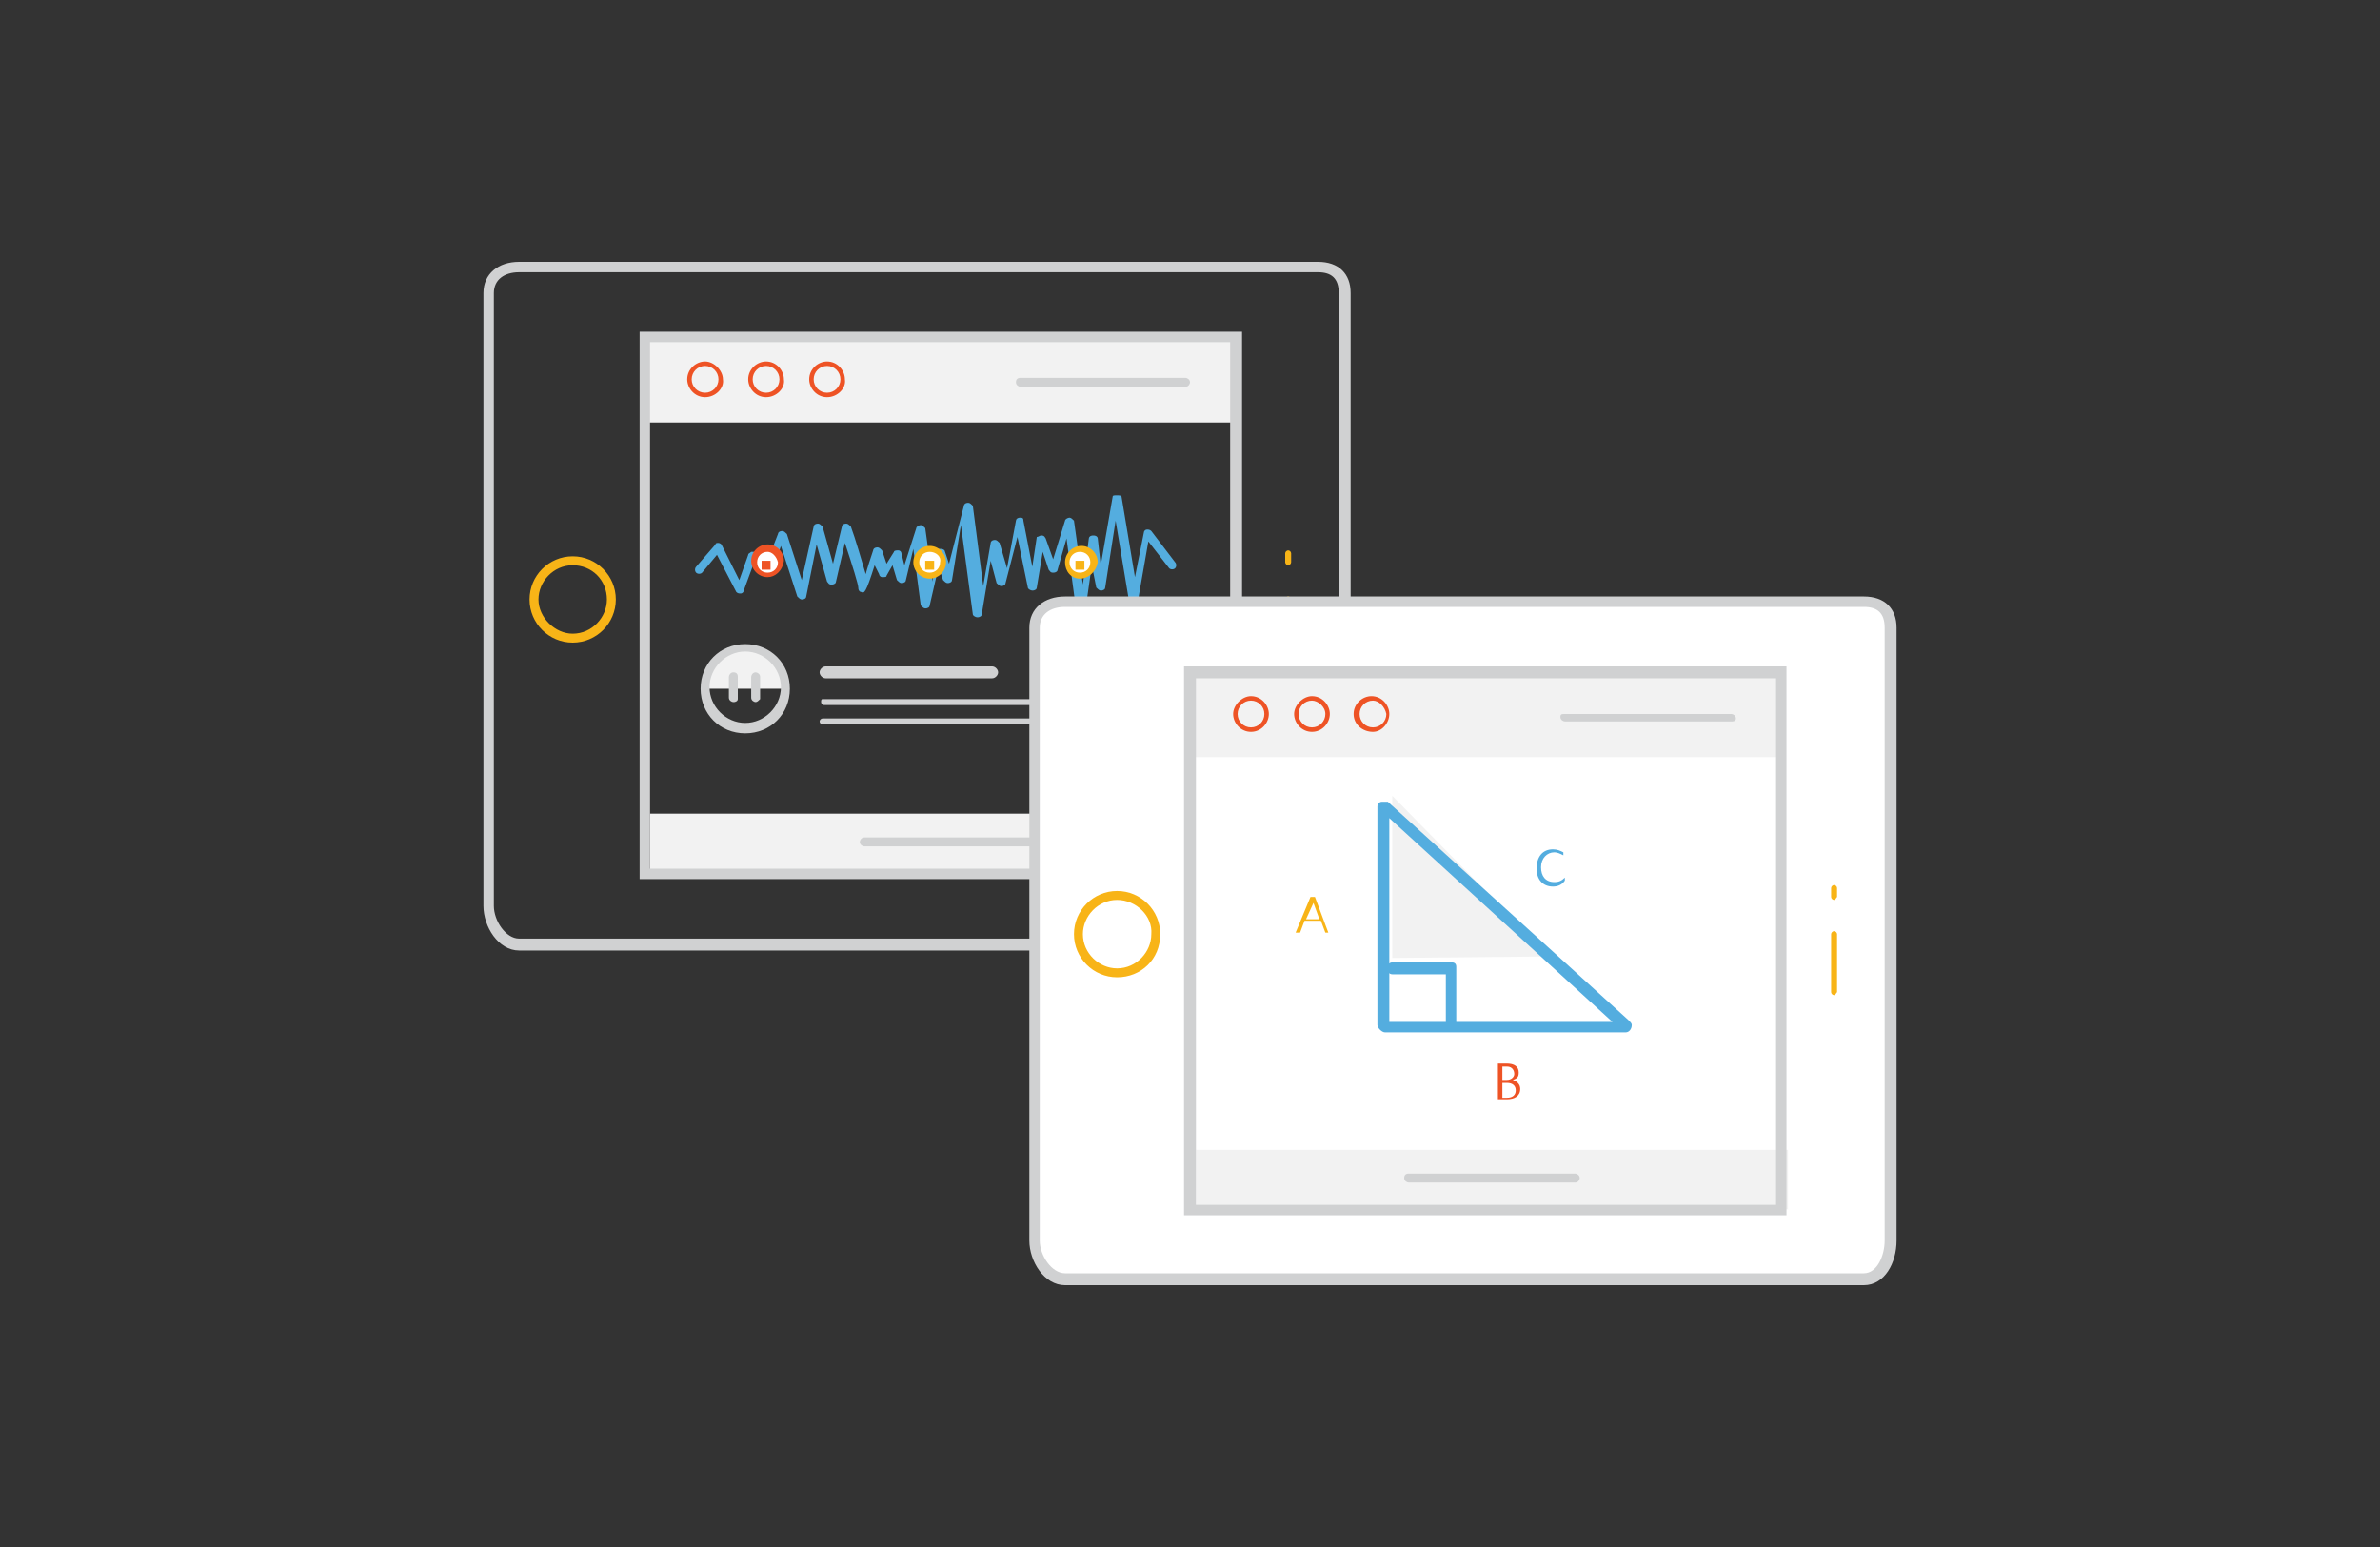
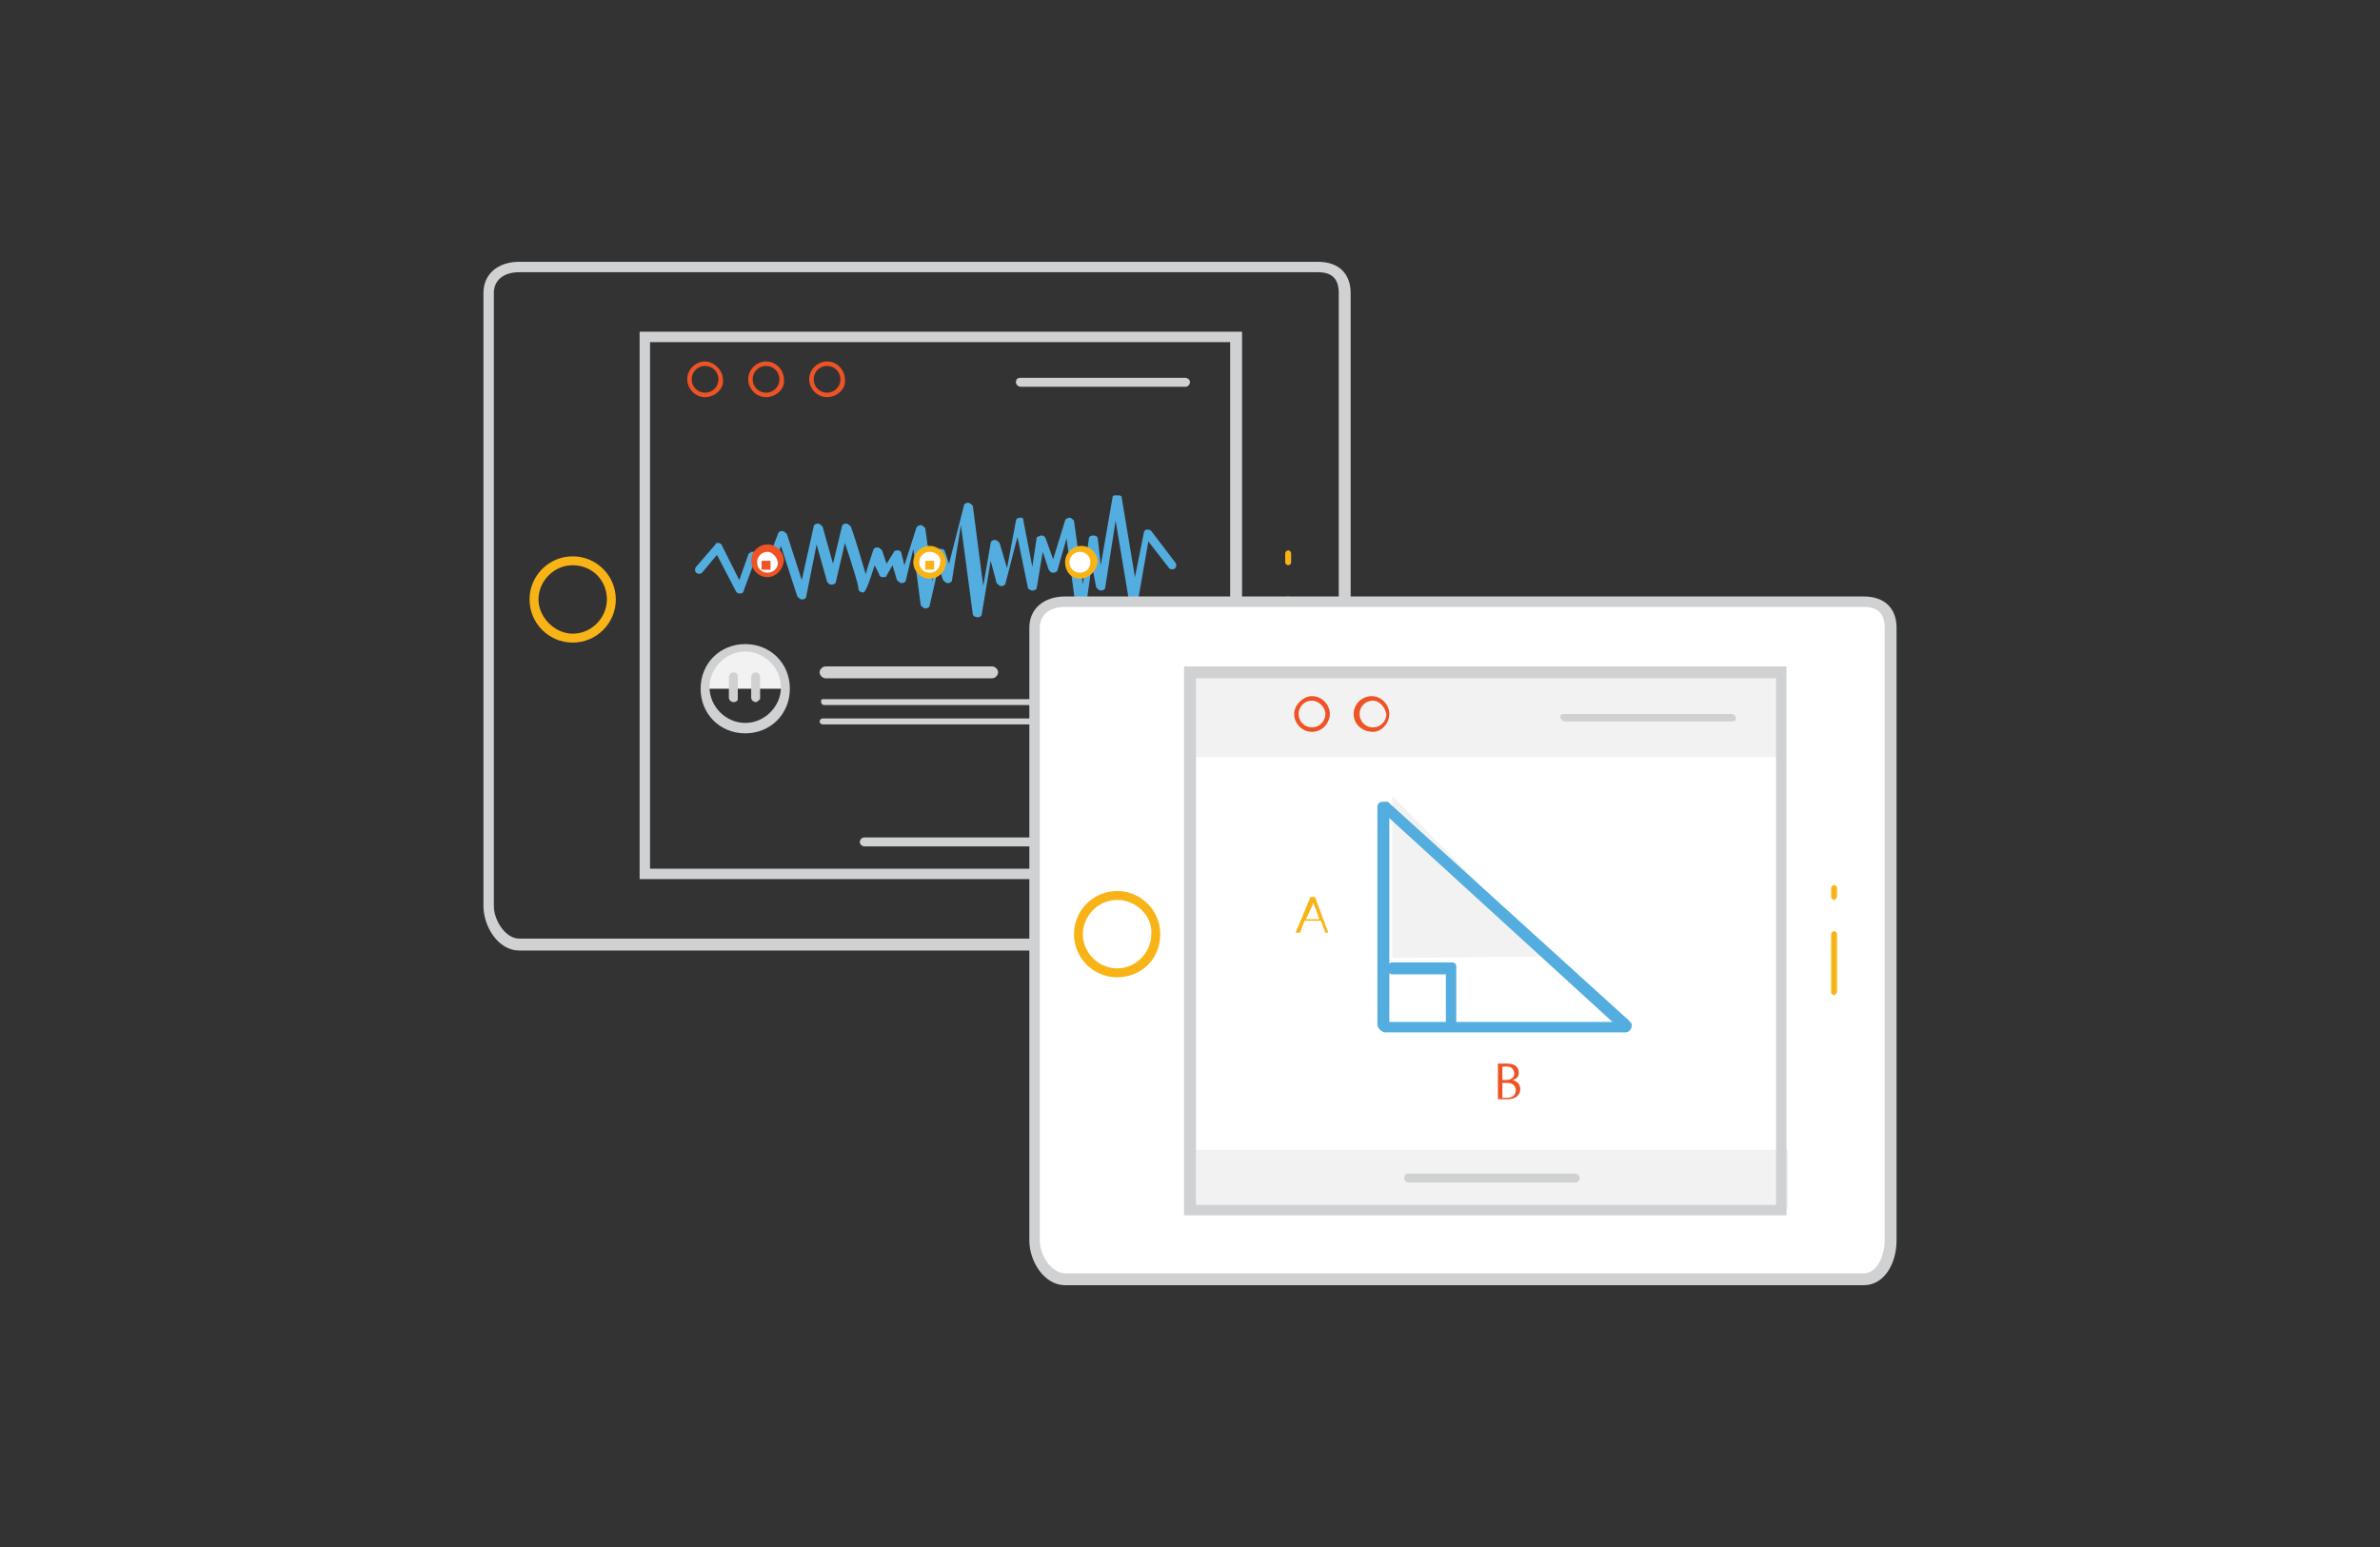
<svg xmlns="http://www.w3.org/2000/svg" version="1.1" id="Layer_1" x="0px" y="0px" viewBox="-72 -44 160 104" enable-background="new -72 -44 160 104" xml:space="preserve">
  <rect x="-72" y="-44" width="160" height="104" fill="#333333" stroke="none" />
  <g>
    <path fill="#F2F2F2" d="M-24.6,2.3c0-1.5,1.2-2.7,2.7-2.7c1.5,0,2.7,1.2,2.7,2.7" />
-     <rect x="-28.6" y="-21.3" fill="#F2F2F2" width="39.8" height="5.7" />
-     <rect x="-28.3" y="10.7" fill="#F2F2F2" width="39.8" height="4" />
    <path fill="#D0D1D2" d="M16.6,19.9h-53.7c-1.4,0-2.4-1.6-2.4-3v-41.2c0-1.3,1-2.1,2.4-2.1h53.7c1.4,0,2.2,0.8,2.2,2.1v41.2   C18.8,18.3,18,19.9,16.6,19.9z M-37.1-25.7c-1,0-1.7,0.5-1.7,1.4v41.2c0,1,0.8,2.2,1.7,2.2h53.7c0.9,0,1.4-1.2,1.4-2.2v-41.2   c0-1-0.5-1.4-1.4-1.4H-37.1z" />
    <path fill="#D0D1D2" d="M11.5,15.1H-29v-36.8h40.5V15.1z M-28.3,14.4h39V-21h-39V14.4z" />
-     <path fill="#F8B417" d="M-33.5-0.8c-1.6,0-2.9-1.3-2.9-2.9c0-1.6,1.3-2.9,2.9-2.9c1.6,0,2.9,1.3,2.9,2.9S-31.9-0.8-33.5-0.8z    M-33.5-6c-1.3,0-2.3,1.1-2.3,2.3s1.1,2.3,2.3,2.3c1.3,0,2.3-1.1,2.3-2.3C-31.2-5-32.2-6-33.5-6z" />
+     <path fill="#F8B417" d="M-33.5-0.8c-1.6,0-2.9-1.3-2.9-2.9c0-1.6,1.3-2.9,2.9-2.9c1.6,0,2.9,1.3,2.9,2.9S-31.9-0.8-33.5-0.8M-33.5-6c-1.3,0-2.3,1.1-2.3,2.3s1.1,2.3,2.3,2.3c1.3,0,2.3-1.1,2.3-2.3C-31.2-5-32.2-6-33.5-6z" />
    <path fill="#D0D1D2" d="M-21.9,5.3c-1.7,0-3-1.3-3-3s1.3-3,3-3c1.7,0,3,1.3,3,3S-20.2,5.3-21.9,5.3z M-21.9-0.2   c-1.3,0-2.4,1.1-2.4,2.4s1.1,2.4,2.4,2.4c1.3,0,2.4-1.1,2.4-2.4S-20.6-0.2-21.9-0.2z" />
    <path fill="#F8B417" d="M14.6,0.4c-0.1,0-0.2-0.1-0.2-0.2v-3.9c0-0.1,0.1-0.2,0.2-0.2s0.2,0.1,0.2,0.2v3.9   C14.8,0.3,14.7,0.4,14.6,0.4z" />
    <path fill="#F8B417" d="M14.6-6c-0.1,0-0.2-0.1-0.2-0.2v-0.6c0-0.1,0.1-0.2,0.2-0.2s0.2,0.1,0.2,0.2v0.6C14.8-6.1,14.7-6,14.6-6z" />
    <path fill="#EE5325" d="M-24.6-17.3c-0.7,0-1.2-0.6-1.2-1.2c0-0.7,0.6-1.2,1.2-1.2s1.2,0.6,1.2,1.2C-23.3-17.9-23.9-17.3-24.6-17.3   z M-24.6-19.4c-0.5,0-0.9,0.4-0.9,0.9c0,0.5,0.4,0.9,0.9,0.9s0.9-0.4,0.9-0.9C-23.7-19-24.1-19.4-24.6-19.4z" />
    <path fill="#EE5325" d="M-20.5-17.3c-0.7,0-1.2-0.6-1.2-1.2c0-0.7,0.6-1.2,1.2-1.2c0.7,0,1.2,0.6,1.2,1.2   C-19.2-17.9-19.8-17.3-20.5-17.3z M-20.5-19.4c-0.5,0-0.9,0.4-0.9,0.9c0,0.5,0.4,0.9,0.9,0.9c0.5,0,0.9-0.4,0.9-0.9   C-19.6-19-20-19.4-20.5-19.4z" />
    <path fill="#EE5325" d="M-16.4-17.3c-0.7,0-1.2-0.6-1.2-1.2c0-0.7,0.6-1.2,1.2-1.2c0.7,0,1.2,0.6,1.2,1.2   C-15.1-17.9-15.7-17.3-16.4-17.3z M-16.4-19.4c-0.5,0-0.9,0.4-0.9,0.9c0,0.5,0.4,0.9,0.9,0.9c0.5,0,0.9-0.4,0.9-0.9   C-15.5-19-15.9-19.4-16.4-19.4z" />
    <path fill="#D0D1D2" d="M7.7-18H-3.4c-0.1,0-0.3-0.1-0.3-0.3s0.1-0.3,0.3-0.3H7.7c0.1,0,0.3,0.1,0.3,0.3C8-18.2,7.9-18,7.7-18z" />
    <path fill="#D0D1D2" d="M-2.7,12.9h-11.2c-0.1,0-0.3-0.1-0.3-0.3c0-0.1,0.1-0.3,0.3-0.3h11.2c0.1,0,0.3,0.1,0.3,0.3   C-2.4,12.8-2.6,12.9-2.7,12.9z" />
    <path fill="#D0D1D2" d="M-5.3,1.6h-11.2c-0.2,0-0.4-0.2-0.4-0.4s0.2-0.4,0.4-0.4h11.2c0.2,0,0.4,0.2,0.4,0.4S-5.1,1.6-5.3,1.6z" />
    <path fill="#D0D1D2" d="M7.4,3.4h-24c-0.1,0-0.2-0.1-0.2-0.2S-16.8,3-16.7,3h24c0.1,0,0.2,0.1,0.2,0.2C7.5,3.3,7.5,3.4,7.4,3.4z" />
    <path fill="#D0D1D2" d="M0,4.7h-16.7c-0.1,0-0.2-0.1-0.2-0.2c0-0.1,0.1-0.2,0.2-0.2H0c0.1,0,0.2,0.1,0.2,0.2C0.2,4.6,0.1,4.7,0,4.7   z" />
    <path fill="#54ADDF" d="M0.7-2.3c-0.1,0-0.3-0.1-0.3-0.3l-0.7-5.2l-0.6,2.1c0,0.1-0.1,0.2-0.3,0.2s-0.2-0.1-0.3-0.2l-0.4-1.2   l-0.4,2.4c0,0.1-0.1,0.2-0.3,0.2c-0.1,0-0.3-0.1-0.3-0.2l-0.7-3.4l-0.8,3.1c0,0.1-0.1,0.2-0.3,0.2c-0.1,0-0.2-0.1-0.3-0.2l-0.4-1.5   l-0.6,3.6c0,0.1-0.1,0.2-0.3,0.2c-0.1,0-0.3-0.1-0.3-0.2l-0.8-6L-8-5c0,0.1-0.1,0.2-0.3,0.2c-0.1,0-0.2-0.1-0.3-0.2l-0.3-0.9   l-0.6,2.6c0,0.1-0.1,0.2-0.3,0.2c-0.1,0-0.2-0.1-0.3-0.2l-0.5-3.8L-11.1-5c0,0.1-0.1,0.2-0.3,0.2l0,0c-0.1,0-0.2-0.1-0.3-0.2L-12-6   l-0.4,0.7c0,0.1-0.1,0.1-0.3,0.1c-0.1,0-0.2-0.1-0.2-0.2L-13.2-6c-0.6,1.9-0.7,1.9-0.9,1.8c-0.1,0-0.2-0.1-0.2-0.3   c0-0.2-0.4-1.5-0.9-3l-0.6,2.6c0,0.1-0.1,0.2-0.3,0.2s-0.2-0.1-0.3-0.2l-0.7-2.5l-0.7,3.5c0,0.1-0.1,0.2-0.3,0.2   c-0.1,0-0.2-0.1-0.3-0.2l-1.1-3.4L-20-5.8c0,0.1-0.1,0.1-0.2,0.2c-0.1,0-0.2,0-0.2,0l-0.9-0.6l-0.7,1.9c0,0.1-0.1,0.2-0.2,0.2   c-0.1,0-0.2,0-0.3-0.1l-1.3-2.5l-1,1.2c-0.1,0.1-0.3,0.1-0.4,0c-0.1-0.1-0.1-0.3,0-0.4l1.3-1.5c0-0.1,0.1-0.1,0.2-0.1   c0.1,0,0.2,0.1,0.2,0.1l1.2,2.4l0.6-1.7c0-0.1,0.1-0.1,0.2-0.2c0.1,0,0.2,0,0.2,0l0.9,0.6l0.7-1.8c0-0.1,0.1-0.2,0.3-0.2   c0.1,0,0.2,0.1,0.3,0.2l1,3.1l0.8-3.6c0-0.1,0.1-0.2,0.3-0.2c0.1,0,0.2,0.1,0.3,0.2l0.7,2.5l0.6-2.5c0-0.1,0.1-0.2,0.3-0.2   c0.1,0,0.2,0.1,0.3,0.2c0.3,0.8,0.7,2.2,1,3.2c0.1-0.4,0.3-1,0.5-1.6c0-0.1,0.1-0.2,0.3-0.2c0.1,0,0.2,0.1,0.3,0.2l0.3,0.9l0.5-0.8   c0-0.1,0.2-0.1,0.3-0.1c0.1,0,0.2,0.1,0.2,0.2l0.2,0.8l0.8-2.5c0-0.1,0.2-0.2,0.3-0.2c0.1,0,0.2,0.1,0.3,0.2l0.5,3.6L-9.1-7   C-9-7.1-9-7.1-8.8-7.1l0,0c0.1,0,0.2,0,0.3,0.1l0.3,0.9l1-3.9c0-0.1,0.1-0.2,0.3-0.2c0.1,0,0.2,0.1,0.3,0.2l0.7,5.4l0.5-2.9   c0-0.1,0.1-0.2,0.3-0.2c0.1,0,0.2,0.1,0.3,0.2l0.5,1.7L-3.7-9c0-0.1,0.1-0.2,0.3-0.2S-3.2-9.1-3.2-9l0.6,3.1l0.3-2   C-2.2-7.9-2.1-8-2-8c0.1,0,0.2,0,0.3,0.2l0.5,1.4L-0.4-9c0-0.1,0.2-0.2,0.3-0.2c0.1,0,0.2,0.1,0.3,0.2l0.6,4.3l0.4-3.1   c0-0.1,0.1-0.2,0.3-0.2s0.3,0.1,0.3,0.2L2-6l0.8-4.6c0-0.1,0.1-0.1,0.3-0.1l0,0c0.1,0,0.3,0,0.3,0.1l0.9,5.4l0.6-3   c0-0.1,0.1-0.2,0.2-0.2c0.1,0,0.2,0,0.3,0.1L7-6.2c0.1,0.1,0.1,0.3,0,0.4c-0.1,0.1-0.3,0.1-0.4,0L5.2-7.6L4.5-3.6   c0,0.1-0.1,0.2-0.3,0.2c-0.1,0-0.2-0.1-0.3-0.2L3-9L2.3-4.5c0,0.1-0.1,0.2-0.3,0.2c-0.1,0-0.2-0.1-0.3-0.2L1.4-6L0.9-2.5   C0.9-2.4,0.8-2.3,0.7-2.3L0.7-2.3z" />
    <g>
      <circle fill="#FFFFFF" cx="-20.4" cy="-6.2" r="0.9" />
      <path fill="#EE5325" d="M-20.4-5.2c-0.6,0-1.1-0.5-1.1-1.1c0-0.6,0.5-1.1,1.1-1.1s1.1,0.5,1.1,1.1C-19.4-5.6-19.9-5.2-20.4-5.2z     M-20.4-6.9c-0.4,0-0.7,0.3-0.7,0.7s0.3,0.7,0.7,0.7s0.7-0.3,0.7-0.7C-19.8-6.6-20.1-6.9-20.4-6.9z" />
    </g>
    <g>
      <circle fill="#FFFFFF" cx="-9.5" cy="-6.2" r="0.9" />
      <path fill="#F8B417" d="M-9.5-5.1c-0.6,0-1.1-0.5-1.1-1.1c0-0.6,0.5-1.1,1.1-1.1c0.6,0,1.1,0.5,1.1,1.1C-8.4-5.6-8.9-5.1-9.5-5.1z     M-9.5-6.9c-0.4,0-0.7,0.3-0.7,0.7c0,0.4,0.3,0.7,0.7,0.7c0.4,0,0.7-0.3,0.7-0.7C-8.7-6.6-9.1-6.9-9.5-6.9z" />
    </g>
    <g>
      <path fill="#D0D1D2" d="M-22.7,3.2c-0.1,0-0.3-0.1-0.3-0.3V1.5c0-0.1,0.1-0.3,0.3-0.3s0.3,0.1,0.3,0.3v1.5    C-22.4,3.1-22.5,3.2-22.7,3.2z" />
      <path fill="#D0D1D2" d="M-21.2,3.2c-0.1,0-0.3-0.1-0.3-0.3V1.5c0-0.1,0.1-0.3,0.3-0.3c0.1,0,0.3,0.1,0.3,0.3v1.5    C-21,3.1-21.1,3.2-21.2,3.2z" />
    </g>
    <rect x="-20.8" y="-6.3" fill="#EE5325" width="0.6" height="0.6" />
    <rect x="-9.8" y="-6.3" fill="#F8B417" width="0.6" height="0.6" />
    <g>
      <circle fill="#FFFFFF" cx="0.6" cy="-6.2" r="0.9" />
      <path fill="#F8B417" d="M0.6-5.1C0-5.1-0.4-5.6-0.4-6.2c0-0.6,0.5-1.1,1.1-1.1s1.1,0.5,1.1,1.1C1.7-5.6,1.2-5.1,0.6-5.1z M0.6-6.9    c-0.4,0-0.7,0.3-0.7,0.7c0,0.4,0.3,0.7,0.7,0.7c0.4,0,0.7-0.3,0.7-0.7C1.3-6.6,1-6.9,0.6-6.9z" />
    </g>
-     <rect x="0.3" y="-6.3" fill="#F8B417" width="0.6" height="0.6" />
    <path fill="#FFFFFF" d="M-0.4,42.1c-1.1,0-2-1.4-2-2.6V-1.8c0-1.2,0.9-1.8,2-1.8h53.7c1.1,0,1.8,0.6,1.8,1.8v41.2   c0,1.2-0.7,2.6-1.8,2.6H-0.4z" />
    <rect x="8" y="1.2" fill="#F2F2F2" width="39.8" height="5.7" />
    <rect x="8.4" y="33.3" fill="#F2F2F2" width="39.8" height="4" />
    <path fill="#D0D1D2" d="M53.3,42.4H-0.4c-1.4,0-2.4-1.6-2.4-3V-1.8c0-1.3,1-2.1,2.4-2.1h53.7c1.4,0,2.2,0.8,2.2,2.1v41.2   C55.5,40.9,54.7,42.4,53.3,42.4z M-0.4-3.2c-1,0-1.7,0.5-1.7,1.4v41.2c0,1,0.8,2.2,1.7,2.2h53.7c0.9,0,1.4-1.2,1.4-2.2V-1.8   c0-1-0.5-1.4-1.4-1.4C53.3-3.2-0.4-3.2-0.4-3.2z" />
    <path fill="#D0D1D2" d="M48.1,37.7H7.6V0.8h40.5V37.7z M8.4,37h39V1.6h-39V37z" />
    <path fill="#F8B417" d="M3.1,21.7c-1.6,0-2.9-1.3-2.9-2.9c0-1.6,1.3-2.9,2.9-2.9S6,17.2,6,18.8C6,20.5,4.7,21.7,3.1,21.7z    M3.1,16.5c-1.3,0-2.3,1.1-2.3,2.3c0,1.3,1.1,2.3,2.3,2.3c1.3,0,2.3-1.1,2.3-2.3C5.5,17.6,4.4,16.5,3.1,16.5z" />
    <path fill="#F8B417" d="M51.3,22.9c-0.1,0-0.2-0.1-0.2-0.2v-3.9c0-0.1,0.1-0.2,0.2-0.2s0.2,0.1,0.2,0.2v3.9   C51.4,22.8,51.4,22.9,51.3,22.9z" />
    <path fill="#F8B417" d="M51.3,16.5c-0.1,0-0.2-0.1-0.2-0.2v-0.6c0-0.1,0.1-0.2,0.2-0.2s0.2,0.1,0.2,0.2v0.6   C51.4,16.4,51.4,16.5,51.3,16.5z" />
    <polygon fill="#F2F2F2" points="32.2,20.3 21.6,20.4 21.6,9.5 21.6,9.5  " />
    <path fill="#54ADDF" d="M37.3,25.4L37.3,25.4H21.1c-0.2,0-0.5-0.3-0.5-0.5V10.2c0-0.1,0.1-0.3,0.3-0.3c0.1,0,0.3,0,0.4,0l16.2,14.7   c0.1,0.1,0.2,0.2,0.2,0.3C37.7,25.2,37.5,25.4,37.3,25.4z M21.4,24.7h15L21.4,11V24.7z" />
-     <path fill="#EE5325" d="M12.1,5.2c-0.7,0-1.2-0.6-1.2-1.2s0.6-1.2,1.2-1.2c0.7,0,1.2,0.6,1.2,1.2S12.8,5.2,12.1,5.2z M12.1,3.1   c-0.5,0-0.9,0.4-0.9,0.9s0.4,0.9,0.9,0.9S13,4.5,13,4C13,3.5,12.6,3.1,12.1,3.1z" />
    <path fill="#EE5325" d="M16.2,5.2c-0.7,0-1.2-0.6-1.2-1.2s0.6-1.2,1.2-1.2c0.7,0,1.2,0.6,1.2,1.2S16.9,5.2,16.2,5.2z M16.2,3.1   c-0.5,0-0.9,0.4-0.9,0.9s0.4,0.9,0.9,0.9c0.5,0,0.9-0.4,0.9-0.9S16.6,3.1,16.2,3.1z" />
    <path fill="#EE5325" d="M20.3,5.2C19.6,5.2,19,4.7,19,4s0.6-1.2,1.2-1.2c0.7,0,1.2,0.6,1.2,1.2S20.9,5.2,20.3,5.2z M20.3,3.1   c-0.5,0-0.9,0.4-0.9,0.9s0.4,0.9,0.9,0.9c0.5,0,0.9-0.4,0.9-0.9C21.1,3.5,20.7,3.1,20.3,3.1z" />
    <g>
      <path fill="#F8B417" d="M16.1,16.3h0.3l0.9,2.4l-0.2,0l-0.3-0.8h-1.1l-0.3,0.8h-0.3L16.1,16.3z M15.8,17.8h0.9l-0.4-1.1L15.8,17.8    z" />
    </g>
    <g>
      <path fill="#EE5325" d="M29.3,29.9h-0.6v-2.4h0.6c0.5,0,0.8,0.2,0.8,0.6c0,0.3-0.1,0.4-0.4,0.5c0.3,0.1,0.5,0.3,0.5,0.6    C30.2,29.7,29.8,29.9,29.3,29.9z M29.3,27.7H29v0.9h0.3c0.3,0,0.5-0.2,0.5-0.4S29.7,27.7,29.3,27.7z M29.3,28.8H29v1h0.3    c0.4,0,0.6-0.2,0.6-0.5S29.7,28.8,29.3,28.8z" />
    </g>
    <g>
-       <path fill="#54ADDF" d="M32.4,15.6c-0.7,0-1.1-0.5-1.1-1.2c0-0.8,0.4-1.3,1.1-1.3c0.3,0,0.5,0.1,0.7,0.2l0,0.2    c-0.2-0.1-0.4-0.2-0.6-0.2c-0.5,0-0.9,0.4-0.9,1c0,0.6,0.3,1,0.9,1c0.3,0,0.5-0.1,0.7-0.3l0,0.2C33,15.5,32.7,15.6,32.4,15.6z" />
-     </g>
+       </g>
    <path fill="#54ADDF" d="M25.6,25.1c-0.2,0-0.4-0.2-0.4-0.4v-3.2h-3.6c-0.2,0-0.4-0.2-0.4-0.4s0.2-0.4,0.4-0.4h4   c0.2,0,0.3,0.1,0.3,0.3v3.7C26,25,25.8,25.1,25.6,25.1z" />
    <path fill="#D0D1D2" d="M44.4,4.5H33.2c-0.1,0-0.3-0.1-0.3-0.3S33,4,33.2,4h11.2c0.1,0,0.3,0.1,0.3,0.3S44.5,4.5,44.4,4.5z" />
    <path fill="#D0D1D2" d="M33.9,35.5H22.7c-0.1,0-0.3-0.1-0.3-0.3s0.1-0.3,0.3-0.3h11.2c0.1,0,0.3,0.1,0.3,0.3   C34.2,35.3,34.1,35.5,33.9,35.5z" />
  </g>
</svg>